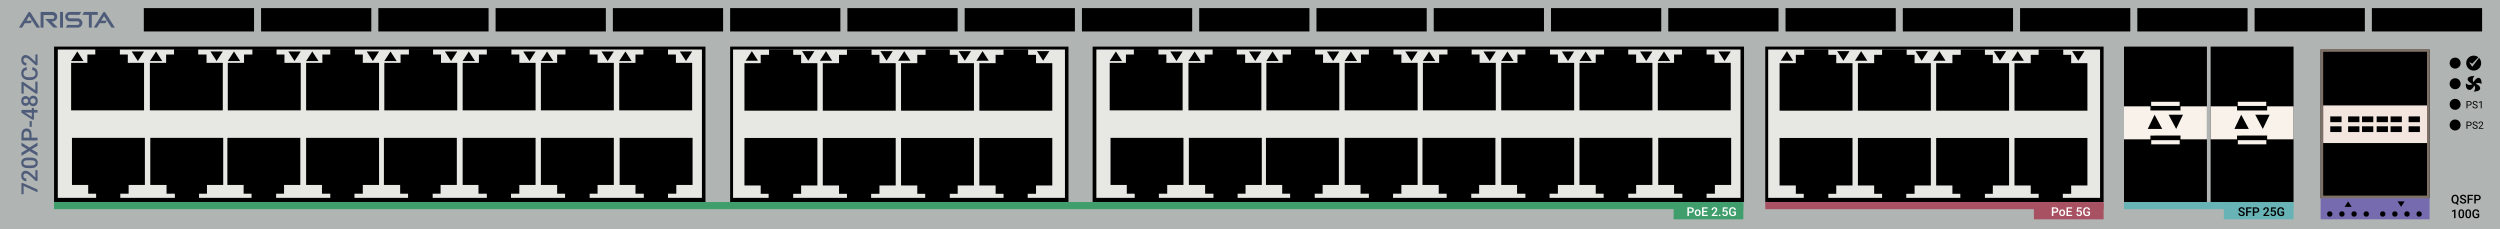
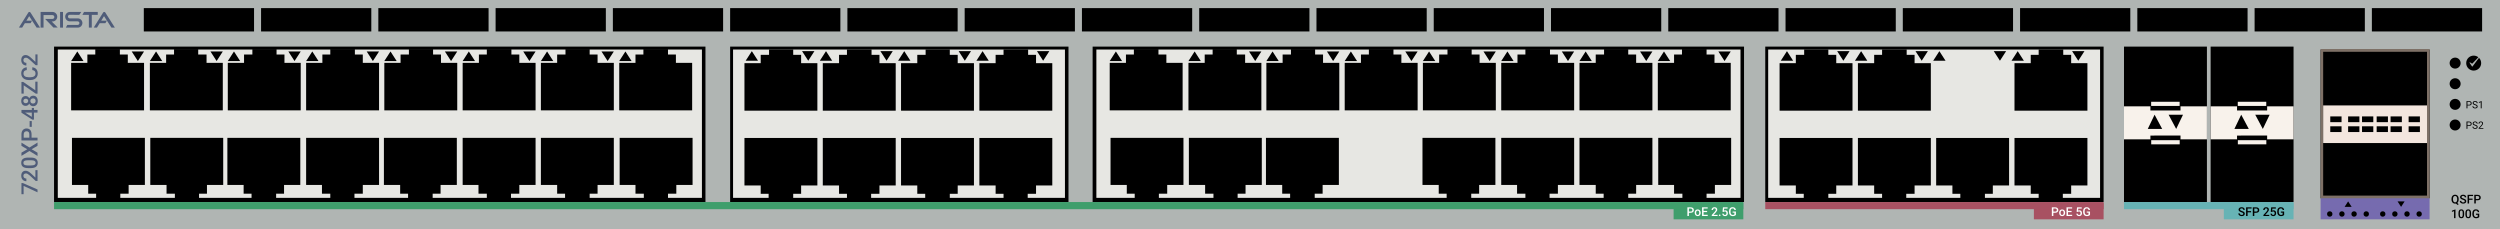
<svg xmlns="http://www.w3.org/2000/svg" version="1.1" id="Arista_CCS-720XP-48ZC2" x="0px" y="0px" viewBox="0 0 600 55" style="enable-background:new 0 0 600 55;" xml:space="preserve">
  <style type="text/css">
	.st0{fill:#B0B5B3;}
	.st1{fill:#4F5C79;}
	.st2{fill:#F8F2EB;}
	.st3{fill:#E7E7E3;}
	.st4{fill:#7E7066;}
	.st5{fill:#F3E6DE;}
	.st6{fill:#766BAF;}
	.st7{fill:#67B3B5;}
	.st8{fill:#A85162;}
	.st9{fill:#FFFFFF;}
	.st10{fill:#3F9E6C;}
</style>
  <rect class="st0" width="600" height="55" />
  <g>
    <g>
      <path class="st1" d="M8.794,6.63h0.822L7.316,3.006    C7.196,2.816,6.919,2.817,6.8,3.007L6.786,3.029L6.786,3.029L4.541,6.61    L5.315,6.63l0.655-1.069h1.364L7.694,4.967H6.335l0.671-1.094L8.794,6.63z" />
      <path class="st1" d="M26.75,6.63h0.822l-2.3-3.624    c-0.12-0.19-0.397-0.189-0.516,0.001l-0.014,0.022l-0-0l-2.245,3.582    l0.774,0.02l0.655-1.069h1.364l0.359-0.594H24.292l0.671-1.094L26.75,6.63z" />
      <path class="st1" d="M9.743,6.63V2.864h2.85c0.633,0,1.146,0.513,1.146,1.146V4.01    c0,0.633-0.513,1.146-1.146,1.146h-0.195l1.451,1.451h-1.033l-1.985-2.06h1.75    c0.255,0,0.462-0.207,0.462-0.462v-0c0-0.255-0.206-0.461-0.46-0.462    l-2.134-0.008v3.015H9.743z" />
      <rect x="14.419" y="2.864" class="st1" width="0.7" height="3.766" />
      <path class="st1" d="M19.027,3.575l0.495-0.711h-2.742c-0.625,0-1.132,0.507-1.132,1.132    v0c0,0.625,0.507,1.132,1.132,1.132h1.855c0.236,0,0.427,0.191,0.427,0.427    v0c0,0.236-0.191,0.427-0.427,0.427h-2.492l-0.341,0.649h2.867    c0.613,0,1.109-0.497,1.109-1.109V5.521c0-0.613-0.497-1.109-1.109-1.109h-1.929    c-0.236,0-0.427-0.191-0.427-0.427V3.973c0-0.238,0.194-0.43,0.432-0.427    L19.027,3.575z" />
      <polygon class="st1" points="23.461,2.864 22.026,2.864 21.326,2.864 20.164,2.864     19.778,3.569 21.326,3.569 21.326,6.63 22.026,6.63 22.026,3.569 23.461,3.569       " />
    </g>
  </g>
  <g>
    <rect x="509.758" y="11.186" width="19.902" height="37.305" />
    <rect x="516.276" y="24.427" class="st2" width="6.835" height="0.997" />
    <rect x="516.292" y="33.644" class="st2" width="6.835" height="0.997" />
    <path class="st2" d="M523.323,25.52v0.997h-7.226v-0.997h-6.338v0.997v5.926v0.108v0.889   h6.338v-0.901l7.226-0.014v0.915h6.338v-0.927v-0.07v-5.926v-0.997H523.323z    M515.462,30.948l1.64-3.419l1.822,3.419H515.462z M520.462,27.529h3.462   l-1.64,3.419L520.462,27.529z" />
  </g>
  <g>
    <rect x="530.549" y="11.186" width="19.902" height="37.305" />
    <rect x="537.066" y="24.427" class="st2" width="6.835" height="0.997" />
    <rect x="537.083" y="33.644" class="st2" width="6.835" height="0.997" />
    <path class="st2" d="M544.114,25.52v0.997h-7.226v-0.997h-6.338v0.997v5.926v0.108v0.889   h6.338v-0.901l7.226-0.014v0.915h6.338v-0.927v-0.07v-5.926v-0.997H544.114z    M536.253,30.948l1.64-3.419l1.822,3.419H536.253z M541.253,27.529h3.462   l-1.64,3.419L541.253,27.529z" />
  </g>
  <rect x="556.943" y="11.902" width="26.155" height="35.698" />
  <circle cx="589.232" cy="29.998" r="1.319" />
  <circle cx="589.232" cy="25.047" r="1.319" />
  <circle cx="589.232" cy="20.096" r="1.319" />
  <circle cx="589.232" cy="15.145" r="1.319" />
  <g>
    <path d="M592.186,25.319v0.677h-0.228v-1.729h0.638c0.189,0,0.337,0.048,0.445,0.145   c0.106,0.097,0.161,0.224,0.161,0.383c0,0.168-0.053,0.297-0.157,0.388   c-0.105,0.091-0.256,0.136-0.451,0.136H592.186z M592.186,25.132h0.41   c0.122,0,0.215-0.028,0.28-0.086c0.064-0.057,0.097-0.141,0.097-0.25   c0-0.103-0.033-0.186-0.097-0.247c-0.065-0.062-0.155-0.094-0.268-0.097h-0.422   V25.132z" />
    <path d="M594.001,25.225c-0.196-0.056-0.338-0.126-0.428-0.207   c-0.088-0.082-0.133-0.183-0.133-0.303c0-0.137,0.054-0.249,0.163-0.338   c0.109-0.089,0.25-0.134,0.424-0.134c0.118,0,0.225,0.023,0.318,0.069   s0.166,0.109,0.216,0.19c0.051,0.081,0.076,0.169,0.076,0.265h-0.228   c0-0.105-0.034-0.187-0.1-0.247s-0.161-0.09-0.282-0.09   c-0.112,0-0.199,0.025-0.262,0.074c-0.064,0.05-0.095,0.118-0.095,0.207   c0,0.071,0.03,0.13,0.091,0.179c0.059,0.049,0.161,0.094,0.305,0.134   c0.144,0.04,0.256,0.085,0.337,0.134c0.081,0.048,0.141,0.105,0.18,0.17   c0.04,0.065,0.059,0.141,0.059,0.229c0,0.14-0.054,0.253-0.163,0.337   c-0.11,0.085-0.256,0.126-0.439,0.126c-0.118,0-0.23-0.022-0.332-0.068   c-0.103-0.045-0.183-0.108-0.238-0.187c-0.056-0.079-0.083-0.169-0.083-0.27   h0.228c0,0.105,0.039,0.187,0.116,0.247c0.077,0.061,0.18,0.091,0.309,0.091   c0.121,0,0.213-0.025,0.277-0.074c0.064-0.049,0.095-0.116,0.095-0.201   s-0.029-0.15-0.088-0.196C594.265,25.316,594.157,25.27,594.001,25.225z" />
    <path d="M595.599,25.996h-0.22v-1.464l-0.444,0.163v-0.199l0.63-0.236h0.034V25.996z" />
  </g>
  <g>
    <path d="M592.186,30.228v0.677h-0.228v-1.729h0.638c0.189,0,0.337,0.048,0.445,0.145   c0.106,0.097,0.161,0.224,0.161,0.383c0,0.168-0.053,0.297-0.157,0.388   c-0.105,0.091-0.256,0.136-0.451,0.136H592.186z M592.186,30.041h0.41   c0.122,0,0.215-0.028,0.28-0.086c0.064-0.057,0.097-0.141,0.097-0.25   c0-0.103-0.033-0.186-0.097-0.247c-0.065-0.062-0.155-0.094-0.268-0.097h-0.422   V30.041z" />
    <path d="M594.001,30.134c-0.196-0.056-0.338-0.126-0.428-0.207   c-0.088-0.082-0.133-0.183-0.133-0.303c0-0.137,0.054-0.249,0.163-0.338   c0.109-0.089,0.25-0.134,0.424-0.134c0.118,0,0.225,0.023,0.318,0.069   s0.166,0.109,0.216,0.19s0.076,0.169,0.076,0.265h-0.228   c0-0.105-0.034-0.187-0.1-0.247s-0.161-0.09-0.282-0.09   c-0.112,0-0.199,0.025-0.262,0.074c-0.064,0.05-0.095,0.118-0.095,0.207   c0,0.071,0.03,0.13,0.091,0.179c0.059,0.049,0.161,0.094,0.305,0.134   c0.144,0.04,0.256,0.085,0.337,0.134c0.081,0.048,0.141,0.105,0.18,0.17   c0.04,0.065,0.059,0.141,0.059,0.229c0,0.14-0.054,0.253-0.163,0.337   c-0.11,0.085-0.256,0.126-0.439,0.126c-0.118,0-0.23-0.022-0.332-0.068   c-0.103-0.045-0.183-0.108-0.238-0.187c-0.056-0.079-0.083-0.169-0.083-0.27   h0.228c0,0.105,0.039,0.187,0.116,0.247c0.077,0.061,0.18,0.091,0.309,0.091   c0.121,0,0.213-0.025,0.277-0.074c0.064-0.049,0.095-0.116,0.095-0.201   c0-0.085-0.029-0.15-0.088-0.196C594.265,30.225,594.157,30.179,594.001,30.134z" />
    <path d="M596.01,30.904h-1.133v-0.158l0.598-0.665   c0.088-0.1,0.15-0.182,0.184-0.245c0.034-0.063,0.051-0.128,0.051-0.195   c0-0.09-0.028-0.164-0.082-0.222c-0.054-0.058-0.128-0.087-0.219-0.087   c-0.109,0-0.195,0.031-0.255,0.094c-0.06,0.062-0.091,0.149-0.091,0.259h-0.22   c0-0.159,0.052-0.288,0.155-0.386c0.102-0.098,0.239-0.147,0.411-0.147   c0.161,0,0.288,0.042,0.381,0.126c0.094,0.084,0.14,0.196,0.14,0.337   c0,0.17-0.108,0.373-0.325,0.608l-0.463,0.502h0.868V30.904z" />
  </g>
  <g>
    <rect x="12.971" y="11.186" width="156.338" height="37.3" />
    <rect x="13.871" y="11.886" class="st3" width="154.59" height="35.6" />
    <g>
      <polygon points="30.671,15.086 30.671,13.086 28.771,13.086 28.771,11.786     22.871,11.786 22.871,13.086 20.971,13.086 20.971,15.086 17.071,15.086     17.071,26.486 34.571,26.486 34.571,15.086   " />
      <polygon points="49.571,15.086 49.571,13.086 47.571,13.086 47.571,11.786     41.771,11.786 41.771,13.086 39.871,13.086 39.871,15.086 35.971,15.086     35.971,26.486 53.471,26.486 53.471,15.086   " />
      <polygon points="68.271,15.086 68.271,13.086 66.371,13.086 66.371,11.786 60.571,11.786     60.571,13.086 58.571,13.086 58.571,15.086 54.671,15.086 54.671,26.486     72.171,26.486 72.171,15.086   " />
      <polygon points="87.071,15.086 87.071,13.086 85.171,13.086 85.171,11.786 79.271,11.786     79.271,13.086 77.371,13.086 77.371,15.086 73.471,15.086 73.471,26.486     90.971,26.486 90.971,15.086   " />
      <polygon points="105.838,15.086 105.838,13.086 103.938,13.086 103.938,11.786     98.138,11.786 98.138,13.086 96.138,13.086 96.138,15.086 92.238,15.086     92.238,26.486 109.738,26.486 109.738,15.086   " />
      <polygon points="124.638,15.086 124.638,13.086 122.738,13.086 122.738,11.786     116.838,11.786 116.838,13.086 114.938,13.086 114.938,15.086 111.038,15.086     111.038,26.486 128.538,26.486 128.538,15.086   " />
      <polygon points="143.417,15.086 143.417,13.086 141.517,13.086 141.517,11.786     135.717,11.786 135.717,13.086 133.717,13.086 133.717,15.086 129.817,15.086     129.817,26.486 147.317,26.486 147.317,15.086   " />
      <polygon points="162.217,15.086 162.217,13.086 160.317,13.086 160.317,11.786     154.417,11.786 154.417,13.086 152.517,13.086 152.517,15.086 148.617,15.086     148.617,26.486 166.117,26.486 166.117,15.086   " />
    </g>
    <g>
      <polygon points="77.271,44.386 77.271,46.486 79.271,46.486 79.271,47.686 85.071,47.686     85.071,46.486 87.071,46.486 87.071,44.386 90.971,44.386 90.971,33.086     73.471,33.086 73.471,44.386   " />
      <polygon points="58.471,44.386 58.471,46.486 60.371,46.486 60.371,47.686 66.271,47.686     66.271,46.486 68.171,46.486 68.171,44.386 72.071,44.386 72.071,33.086     54.571,33.086 54.571,44.386   " />
      <polygon points="114.838,44.386 114.838,46.486 116.838,46.486 116.838,47.686     122.638,47.686 122.638,46.486 124.638,46.486 124.638,44.386 128.538,44.386     128.538,33.086 111.038,33.086 111.038,44.386   " />
      <polygon points="96.038,44.386 96.038,46.486 97.938,46.486 97.938,47.686 103.838,47.686     103.838,46.486 105.738,46.486 105.738,44.386 109.638,44.386 109.638,33.086     92.138,33.086 92.138,44.386   " />
      <polygon points="152.517,44.386 152.517,46.486 154.517,46.486 154.517,47.686     160.317,47.686 160.317,46.486 162.317,46.486 162.317,44.386 166.217,44.386     166.217,33.086 148.717,33.086 148.717,44.386   " />
      <polygon points="133.717,44.386 133.717,46.486 135.617,46.486 135.617,47.686     141.517,47.686 141.517,46.486 143.417,46.486 143.417,44.386 147.317,44.386     147.317,33.086 129.817,33.086 129.817,44.386   " />
      <polygon points="39.971,44.386 39.971,46.486 41.971,46.486 41.971,47.686 47.771,47.686     47.771,46.486 49.671,46.486 49.671,44.386 53.571,44.386 53.571,33.086     36.071,33.086 36.071,44.386   " />
      <polygon points="21.171,44.386 21.171,46.486 23.071,46.486 23.071,47.686 28.871,47.686     28.871,46.486 30.871,46.486 30.871,44.386 34.771,44.386 34.771,33.086     17.271,33.086 17.271,44.386   " />
    </g>
    <polygon points="18.553,12.351 17.071,14.65 20.035,14.65  " />
    <polygon points="33.089,14.65 34.571,12.351 31.607,12.351  " />
    <polygon points="37.453,12.351 35.971,14.65 38.935,14.65  " />
    <polygon points="51.989,14.65 53.471,12.351 50.507,12.351  " />
    <polygon points="56.153,12.351 54.671,14.65 57.635,14.65  " />
    <polygon points="70.689,14.65 72.171,12.351 69.207,12.351  " />
    <polygon points="74.953,12.351 73.471,14.65 76.435,14.65  " />
    <polygon points="89.489,14.65 90.971,12.351 88.007,12.351  " />
    <polygon points="93.719,12.351 92.238,14.65 95.201,14.65  " />
    <polygon points="108.256,14.65 109.738,12.351 106.774,12.351  " />
    <polygon points="112.519,12.351 111.038,14.65 114.001,14.65  " />
    <polygon points="127.056,14.65 128.538,12.351 125.574,12.351  " />
    <polygon points="131.299,12.351 129.817,14.65 132.781,14.65  " />
    <polygon points="145.835,14.65 147.317,12.351 144.353,12.351  " />
    <polygon points="150.099,12.351 148.617,14.65 151.581,14.65  " />
-     <polygon points="164.635,14.65 166.117,12.351 163.154,12.351  " />
  </g>
  <g>
    <rect x="262.23" y="11.186" width="156.338" height="37.3" />
    <rect x="263.13" y="11.886" class="st3" width="154.59" height="35.6" />
    <g>
      <polygon points="279.93,15.086 279.93,13.086 278.03,13.086 278.03,11.786     272.13,11.786 272.13,13.086 270.23,13.086 270.23,15.086 266.33,15.086     266.33,26.486 283.83,26.486 283.83,15.086   " />
      <polygon points="298.83,15.086 298.83,13.086 296.83,13.086 296.83,11.786     291.03,11.786 291.03,13.086 289.13,13.086 289.13,15.086 285.23,15.086     285.23,26.486 302.73,26.486 302.73,15.086   " />
      <polygon points="317.53,15.086 317.53,13.086 315.63,13.086 315.63,11.786     309.83,11.786 309.83,13.086 307.83,13.086 307.83,15.086 303.93,15.086     303.93,26.486 321.43,26.486 321.43,15.086   " />
      <polygon points="336.33,15.086 336.33,13.086 334.43,13.086 334.43,11.786     328.53,11.786 328.53,13.086 326.63,13.086 326.63,15.086 322.73,15.086     322.73,26.486 340.23,26.486 340.23,15.086   " />
      <polygon points="355.096,15.086 355.096,13.086 353.196,13.086 353.196,11.786     347.396,11.786 347.396,13.086 345.396,13.086 345.396,15.086 341.496,15.086     341.496,26.486 358.996,26.486 358.996,15.086   " />
      <polygon points="373.896,15.086 373.896,13.086 371.996,13.086 371.996,11.786     366.096,11.786 366.096,13.086 364.196,13.086 364.196,15.086 360.296,15.086     360.296,26.486 377.796,26.486 377.796,15.086   " />
      <polygon points="392.676,15.086 392.676,13.086 390.776,13.086 390.776,11.786     384.976,11.786 384.976,13.086 382.976,13.086 382.976,15.086 379.076,15.086     379.076,26.486 396.576,26.486 396.576,15.086   " />
      <polygon points="411.476,15.086 411.476,13.086 409.576,13.086 409.576,11.786     403.676,11.786 403.676,13.086 401.776,13.086 401.776,15.086 397.876,15.086     397.876,26.486 415.376,26.486 415.376,15.086   " />
    </g>
    <g>
-       <polygon points="326.53,44.386 326.53,46.486 328.53,46.486 328.53,47.686     334.33,47.686 334.33,46.486 336.33,46.486 336.33,44.386 340.23,44.386     340.23,33.086 322.73,33.086 322.73,44.386   " />
      <polygon points="307.73,44.386 307.73,46.486 309.63,46.486 309.63,47.686     315.53,47.686 315.53,46.486 317.43,46.486 317.43,44.386 321.33,44.386     321.33,33.086 303.83,33.086 303.83,44.386   " />
      <polygon points="364.096,44.386 364.096,46.486 366.096,46.486 366.096,47.686     371.896,47.686 371.896,46.486 373.896,46.486 373.896,44.386 377.796,44.386     377.796,33.086 360.296,33.086 360.296,44.386   " />
      <polygon points="345.296,44.386 345.296,46.486 347.196,46.486 347.196,47.686     353.096,47.686 353.096,46.486 354.996,46.486 354.996,44.386 358.896,44.386     358.896,33.086 341.396,33.086 341.396,44.386   " />
      <polygon points="401.776,44.386 401.776,46.486 403.776,46.486 403.776,47.686     409.576,47.686 409.576,46.486 411.576,46.486 411.576,44.386 415.476,44.386     415.476,33.086 397.976,33.086 397.976,44.386   " />
      <polygon points="382.976,44.386 382.976,46.486 384.876,46.486 384.876,47.686     390.776,47.686 390.776,46.486 392.676,46.486 392.676,44.386 396.576,44.386     396.576,33.086 379.076,33.086 379.076,44.386   " />
      <polygon points="289.23,44.386 289.23,46.486 291.23,46.486 291.23,47.686     297.03,47.686 297.03,46.486 298.93,46.486 298.93,44.386 302.83,44.386     302.83,33.086 285.33,33.086 285.33,44.386   " />
      <polygon points="270.43,44.386 270.43,46.486 272.33,46.486 272.33,47.686     278.13,47.686 278.13,46.486 280.13,46.486 280.13,44.386 284.03,44.386     284.03,33.086 266.53,33.086 266.53,44.386   " />
    </g>
    <polygon points="267.811,12.351 266.33,14.65 269.293,14.65  " />
-     <polygon points="282.348,14.65 283.83,12.351 280.866,12.351  " />
    <polygon points="286.711,12.351 285.23,14.65 288.193,14.65  " />
    <polygon points="301.248,14.65 302.73,12.351 299.766,12.351  " />
    <polygon points="305.411,12.351 303.93,14.65 306.893,14.65  " />
    <polygon points="319.948,14.65 321.43,12.351 318.466,12.351  " />
    <polygon points="324.211,12.351 322.73,14.65 325.693,14.65  " />
    <polygon points="338.748,14.65 340.23,12.351 337.266,12.351  " />
    <polygon points="342.978,12.351 341.496,14.65 344.46,14.65  " />
    <polygon points="357.514,14.65 358.996,12.351 356.033,12.351  " />
    <polygon points="361.778,12.351 360.296,14.65 363.26,14.65  " />
    <polygon points="376.315,14.65 377.796,12.351 374.833,12.351  " />
    <polygon points="380.557,12.351 379.076,14.65 382.039,14.65  " />
    <polygon points="395.094,14.65 396.576,12.351 393.612,12.351  " />
    <polygon points="399.357,12.351 397.876,14.65 400.839,14.65  " />
    <polygon points="413.894,14.65 415.376,12.351 412.412,12.351  " />
  </g>
  <g>
    <g>
      <path class="st4" d="M583.098,47.599h-26.155V11.772h26.155V47.599z M557.56,46.944h24.921    V12.428h-24.921V46.944z" />
    </g>
    <path class="st5" d="M557.56,25.301v9.03h24.921v-9.03H557.56z M561.973,31.692h-2.709   v-1.381h2.709V31.692z M561.973,29.319h-2.709v-1.381h2.709V29.319z M566.257,31.692   h-2.709v-1.381h2.709V31.692z M566.257,29.319h-2.709v-1.381h2.709V29.319z    M569.594,31.692h-2.709v-1.381h2.709V31.692z M569.594,29.319h-2.709v-1.381h2.709   V29.319z M573.107,31.692h-2.709v-1.381h2.709V31.692z M573.107,29.319h-2.709v-1.381   h2.709V29.319z M576.445,31.692h-2.709v-1.381h2.709V31.692z M576.445,29.319h-2.709   v-1.381h2.709V29.319z M580.778,31.692h-2.709v-1.381h2.709V31.692z M580.778,29.319   h-2.709v-1.381h2.709V29.319z" />
  </g>
  <rect x="34.513" y="1.946" width="26.457" height="5.603" />
  <rect x="62.657" y="1.946" width="26.457" height="5.603" />
  <rect x="90.801" y="1.946" width="26.457" height="5.603" />
  <rect x="118.945" y="1.946" width="26.457" height="5.603" />
  <rect x="147.089" y="1.946" width="26.457" height="5.603" />
  <rect x="175.233" y="1.946" width="26.457" height="5.603" />
  <rect x="203.377" y="1.946" width="26.457" height="5.603" />
  <rect x="231.521" y="1.946" width="26.457" height="5.603" />
  <rect x="259.665" y="1.946" width="26.457" height="5.603" />
  <rect x="287.809" y="1.946" width="26.457" height="5.603" />
  <rect x="315.953" y="1.946" width="26.457" height="5.603" />
  <rect x="344.097" y="1.946" width="26.457" height="5.603" />
  <rect x="372.241" y="1.946" width="26.457" height="5.603" />
  <rect x="400.385" y="1.946" width="26.457" height="5.603" />
  <rect x="428.529" y="1.946" width="26.457" height="5.603" />
  <rect x="456.673" y="1.946" width="26.457" height="5.603" />
  <rect x="484.816" y="1.946" width="26.457" height="5.603" />
  <rect x="512.96" y="1.946" width="26.457" height="5.603" />
  <rect x="541.104" y="1.946" width="26.457" height="5.603" />
  <rect x="569.248" y="1.946" width="26.457" height="5.603" />
  <g>
    <rect x="175.233" y="11.186" width="81.203" height="37.3" />
    <rect x="175.935" y="11.886" class="st3" width="79.652" height="35.6" />
    <polygon points="192.27,15.161 192.27,13.161 190.37,13.161 190.37,11.861    184.57,11.861 184.57,13.161 182.57,13.161 182.57,15.161 178.67,15.161    178.67,26.561 196.17,26.561 196.17,15.161  " />
    <polygon points="211.07,15.161 211.07,13.161 209.17,13.161 209.17,11.861    203.27,11.861 203.27,13.161 201.37,13.161 201.37,15.161 197.47,15.161    197.47,26.561 214.97,26.561 214.97,15.161  " />
    <polygon points="229.849,15.161 229.849,13.161 227.949,13.161 227.949,11.861    222.149,11.861 222.149,13.161 220.149,13.161 220.149,15.161 216.249,15.161    216.249,26.561 233.749,26.561 233.749,15.161  " />
    <polygon points="248.649,15.161 248.649,13.161 246.749,13.161 246.749,11.861    240.849,11.861 240.849,13.161 238.949,13.161 238.949,15.161 235.049,15.161    235.049,26.561 252.549,26.561 252.549,15.161  " />
    <polygon points="238.949,44.511 238.949,46.511 240.849,46.511 240.849,47.811    246.649,47.811 246.649,46.511 248.649,46.511 248.649,44.511 252.549,44.511    252.549,33.111 235.049,33.111 235.049,44.511  " />
    <polygon points="220.149,44.511 220.149,46.511 222.049,46.511 222.049,47.811 227.949,47.811    227.949,46.511 229.849,46.511 229.849,44.511 233.749,44.511 233.749,33.111    216.249,33.111 216.249,44.511  " />
    <polygon points="201.37,44.511 201.37,46.511 203.27,46.511 203.27,47.811    209.07,47.811 209.07,46.511 211.07,46.511 211.07,44.511 214.97,44.511    214.97,33.111 197.47,33.111 197.47,44.511  " />
    <polygon points="182.57,44.511 182.57,46.511 184.47,46.511 184.47,47.811 190.37,47.811    190.37,46.511 192.27,46.511 192.27,44.511 196.17,44.511 196.17,33.111    178.67,33.111 178.67,44.511  " />
    <polygon points="180.44,12.277 178.958,14.576 181.922,14.576  " />
    <polygon points="193.976,14.576 195.458,12.277 192.495,12.277  " />
    <polygon points="198.24,12.277 196.758,14.576 199.722,14.576  " />
    <polygon points="212.776,14.576 214.258,12.277 211.295,12.277  " />
    <polygon points="217.019,12.277 215.537,14.576 218.501,14.576  " />
    <polygon points="231.556,14.576 233.037,12.277 230.074,12.277  " />
    <polygon points="235.819,12.277 234.337,14.576 237.301,14.576  " />
    <polygon points="250.356,14.576 251.837,12.277 248.874,12.277  " />
  </g>
  <g>
    <rect x="423.662" y="11.186" width="81.203" height="37.3" />
    <rect x="424.365" y="11.886" class="st3" width="79.652" height="35.6" />
    <polygon points="440.7,15.161 440.7,13.161 438.8,13.161 438.8,11.861    433,11.861 433,13.161 431,13.161 431,15.161 427.1,15.161    427.1,26.561 444.6,26.561 444.6,15.161  " />
    <polygon points="459.5,15.161 459.5,13.161 457.6,13.161 457.6,11.861    451.7,11.861 451.7,13.161 449.8,13.161 449.8,15.161 445.9,15.161    445.9,26.561 463.4,26.561 463.4,15.161  " />
-     <polygon points="478.279,15.161 478.279,13.161 476.379,13.161 476.379,11.861    470.579,11.861 470.579,13.161 468.579,13.161 468.579,15.161 464.679,15.161    464.679,26.561 482.179,26.561 482.179,15.161  " />
    <polygon points="497.079,15.161 497.079,13.161 495.179,13.161 495.179,11.861    489.279,11.861 489.279,13.161 487.379,13.161 487.379,15.161 483.479,15.161    483.479,26.561 500.979,26.561 500.979,15.161  " />
    <polygon points="487.379,44.511 487.379,46.511 489.279,46.511 489.279,47.811 495.079,47.811    495.079,46.511 497.079,46.511 497.079,44.511 500.979,44.511 500.979,33.111    483.479,33.111 483.479,44.511  " />
    <polygon points="468.579,44.511 468.579,46.511 470.479,46.511 470.479,47.811 476.379,47.811    476.379,46.511 478.279,46.511 478.279,44.511 482.179,44.511 482.179,33.111    464.679,33.111 464.679,44.511  " />
    <polygon points="449.8,44.511 449.8,46.511 451.7,46.511 451.7,47.811    457.5,47.811 457.5,46.511 459.5,46.511 459.5,44.511 463.4,44.511    463.4,33.111 445.9,33.111 445.9,44.511  " />
    <polygon points="431,44.511 431,46.511 432.9,46.511 432.9,47.811    438.8,47.811 438.8,46.511 440.7,46.511 440.7,44.511 444.6,44.511    444.6,33.111 427.1,33.111 427.1,44.511  " />
    <polygon points="428.87,12.277 427.388,14.576 430.351,14.576  " />
    <polygon points="442.406,14.576 443.888,12.277 440.924,12.277  " />
    <polygon points="446.67,12.277 445.188,14.576 448.151,14.576  " />
    <polygon points="461.206,14.576 462.688,12.277 459.724,12.277  " />
    <polygon points="465.449,12.277 463.967,14.576 466.931,14.576  " />
    <polygon points="479.985,14.576 481.467,12.277 478.504,12.277  " />
    <polygon points="484.249,12.277 482.767,14.576 485.731,14.576  " />
    <polygon points="498.785,14.576 500.267,12.277 497.304,12.277  " />
  </g>
  <rect x="556.943" y="47.599" class="st6" width="26.155" height="5.04" />
  <rect x="509.758" y="48.491" class="st7" width="40.693" height="1.712" />
  <rect x="533.718" y="48.71" class="st7" width="16.733" height="3.929" />
  <rect x="423.662" y="48.491" class="st8" width="81.203" height="1.712" />
  <rect x="488.133" y="48.71" class="st8" width="16.733" height="3.929" />
  <circle cx="559.14" cy="51.356" r="0.647" />
  <circle cx="562.06" cy="51.356" r="0.647" />
  <circle cx="564.981" cy="51.356" r="0.647" />
  <circle cx="567.902" cy="51.356" r="0.647" />
  <circle cx="571.856" cy="51.357" r="0.646" />
  <circle cx="574.769" cy="51.357" r="0.646" />
  <circle cx="577.682" cy="51.357" r="0.646" />
  <circle cx="580.595" cy="51.357" r="0.646" />
  <polygon points="563.552,48.336 562.706,49.648 564.398,49.648 " />
  <polygon points="576.26,49.648 577.106,48.336 575.415,48.336 " />
  <g>
    <path d="M538.384,51.303c0-0.092-0.032-0.162-0.097-0.212   c-0.064-0.049-0.181-0.1-0.349-0.149c-0.167-0.051-0.301-0.107-0.4-0.169   c-0.189-0.119-0.284-0.274-0.284-0.466c0-0.168,0.068-0.306,0.205-0.415   c0.137-0.108,0.314-0.163,0.533-0.163c0.145,0,0.273,0.027,0.387,0.08   c0.113,0.054,0.203,0.13,0.268,0.229s0.097,0.208,0.097,0.328h-0.359   c0-0.108-0.034-0.194-0.103-0.255c-0.068-0.062-0.166-0.093-0.292-0.093   c-0.118,0-0.21,0.025-0.275,0.076c-0.065,0.05-0.098,0.121-0.098,0.211   c0,0.076,0.035,0.141,0.105,0.191s0.187,0.101,0.349,0.148   s0.292,0.103,0.391,0.164c0.098,0.062,0.17,0.133,0.216,0.212   s0.068,0.173,0.068,0.279c0,0.174-0.066,0.312-0.199,0.414   s-0.313,0.153-0.541,0.153c-0.151,0-0.289-0.027-0.416-0.083   c-0.126-0.056-0.224-0.133-0.294-0.231c-0.07-0.098-0.105-0.212-0.105-0.343   h0.362c0,0.118,0.039,0.21,0.117,0.274s0.189,0.098,0.336,0.098   c0.126,0,0.22-0.026,0.283-0.077S538.384,51.387,538.384,51.303z" />
    <path d="M540.262,50.957h-0.838v0.882H539.062v-2.081h1.322v0.291h-0.961v0.619h0.838   V50.957z" />
    <path d="M541.032,51.067v0.771h-0.361v-2.081h0.796c0.232,0,0.417,0.061,0.554,0.182   s0.205,0.281,0.205,0.48c0,0.204-0.066,0.363-0.2,0.477   c-0.135,0.113-0.322,0.171-0.562,0.171H541.032z M541.032,50.775h0.435   c0.129,0,0.227-0.03,0.295-0.091c0.067-0.061,0.101-0.148,0.101-0.263   c0-0.112-0.034-0.202-0.103-0.27c-0.068-0.066-0.163-0.102-0.283-0.104h-0.444   V50.775z" />
    <path d="M544.615,51.839h-1.399v-0.238l0.692-0.757   c0.101-0.111,0.172-0.204,0.214-0.279c0.043-0.075,0.063-0.149,0.063-0.226   c0-0.099-0.027-0.179-0.083-0.239c-0.056-0.062-0.131-0.092-0.226-0.092   c-0.112,0-0.199,0.034-0.262,0.103c-0.062,0.069-0.093,0.163-0.093,0.282h-0.347   c0-0.127,0.028-0.241,0.086-0.343s0.141-0.181,0.247-0.236   c0.107-0.057,0.231-0.085,0.371-0.085c0.202,0,0.361,0.051,0.479,0.152   c0.116,0.102,0.175,0.242,0.175,0.421c0,0.104-0.029,0.213-0.088,0.327   s-0.154,0.243-0.288,0.388l-0.509,0.545h0.967V51.839z" />
    <path d="M544.973,50.807l0.112-1.049h1.118v0.3h-0.829l-0.058,0.498   c0.097-0.056,0.205-0.083,0.326-0.083c0.198,0,0.353,0.063,0.463,0.189   c0.109,0.127,0.165,0.298,0.165,0.512c0,0.212-0.062,0.38-0.184,0.506   c-0.121,0.125-0.289,0.188-0.501,0.188c-0.191,0-0.349-0.054-0.475-0.162   c-0.125-0.108-0.192-0.251-0.203-0.428h0.336c0.013,0.101,0.05,0.178,0.108,0.232   c0.06,0.054,0.137,0.08,0.231,0.08c0.106,0,0.19-0.038,0.25-0.114   s0.089-0.18,0.089-0.312c0-0.127-0.033-0.227-0.099-0.301   s-0.156-0.11-0.271-0.11c-0.062,0-0.116,0.008-0.16,0.024S545.301,50.827,545.25,50.875   L544.973,50.807z" />
    <path d="M548.193,51.568c-0.075,0.099-0.18,0.173-0.312,0.224   c-0.134,0.05-0.285,0.075-0.455,0.075c-0.174,0-0.328-0.039-0.463-0.118   s-0.238-0.192-0.311-0.34c-0.073-0.147-0.111-0.319-0.114-0.516v-0.162   c0-0.314,0.075-0.561,0.226-0.737c0.151-0.177,0.361-0.266,0.631-0.266   c0.231,0,0.415,0.058,0.552,0.173c0.137,0.114,0.218,0.279,0.246,0.495h-0.354   c-0.04-0.251-0.186-0.376-0.437-0.376c-0.162,0-0.285,0.059-0.369,0.175   c-0.084,0.117-0.128,0.288-0.131,0.514v0.16c0,0.225,0.048,0.399,0.143,0.523   s0.227,0.187,0.395,0.187c0.186,0,0.316-0.042,0.395-0.126v-0.407h-0.429v-0.274   h0.789V51.568z" />
  </g>
  <g>
    <path d="M590.084,47.853c0,0.197-0.031,0.368-0.094,0.513s-0.149,0.259-0.262,0.344   l0.357,0.278l-0.234,0.212l-0.443-0.351c-0.059,0.013-0.121,0.019-0.188,0.019   c-0.168,0-0.317-0.041-0.449-0.123c-0.132-0.083-0.234-0.2-0.306-0.353   c-0.072-0.152-0.109-0.328-0.109-0.527v-0.117c0-0.203,0.035-0.383,0.107-0.538   s0.174-0.274,0.305-0.356s0.28-0.124,0.449-0.124   c0.172,0,0.323,0.041,0.454,0.123c0.131,0.081,0.232,0.198,0.304,0.352   c0.071,0.152,0.107,0.331,0.108,0.533V47.853z M589.721,47.744   c0-0.234-0.043-0.412-0.131-0.533s-0.212-0.182-0.372-0.182   c-0.155,0-0.277,0.062-0.365,0.184s-0.133,0.295-0.135,0.519v0.121   c0,0.225,0.044,0.4,0.132,0.527c0.089,0.127,0.212,0.19,0.371,0.19   c0.161,0,0.285-0.062,0.371-0.184c0.086-0.121,0.129-0.3,0.129-0.534V47.744z" />
    <path d="M591.54,48.303c0-0.092-0.032-0.162-0.097-0.212   c-0.064-0.049-0.181-0.1-0.349-0.149c-0.167-0.051-0.301-0.107-0.4-0.169   c-0.189-0.119-0.284-0.274-0.284-0.466c0-0.168,0.068-0.306,0.205-0.415   c0.137-0.108,0.314-0.163,0.533-0.163c0.145,0,0.273,0.027,0.387,0.08   c0.113,0.054,0.203,0.13,0.268,0.229s0.097,0.208,0.097,0.328h-0.359   c0-0.108-0.034-0.194-0.103-0.255c-0.068-0.062-0.166-0.093-0.292-0.093   c-0.118,0-0.21,0.025-0.275,0.076c-0.065,0.05-0.098,0.121-0.098,0.211   c0,0.076,0.035,0.141,0.105,0.191s0.187,0.101,0.349,0.148   s0.292,0.103,0.391,0.164c0.098,0.062,0.17,0.133,0.216,0.212   s0.068,0.173,0.068,0.279c0,0.174-0.066,0.312-0.199,0.414   s-0.313,0.153-0.541,0.153c-0.151,0-0.289-0.027-0.416-0.083   c-0.126-0.056-0.224-0.133-0.294-0.231c-0.07-0.098-0.105-0.212-0.105-0.343   h0.362c0,0.118,0.039,0.21,0.117,0.274s0.189,0.098,0.336,0.098   c0.126,0,0.22-0.026,0.283-0.077S591.54,48.387,591.54,48.303z" />
    <path d="M593.418,47.957h-0.838v0.882H592.219v-2.081h1.322v0.291h-0.961v0.619h0.838   V47.957z" />
    <path d="M594.188,48.067v0.771h-0.361v-2.081h0.796c0.232,0,0.417,0.061,0.554,0.182   s0.205,0.281,0.205,0.48c0,0.204-0.066,0.363-0.2,0.477   c-0.135,0.113-0.322,0.171-0.562,0.171H594.188z M594.188,47.775h0.435   c0.129,0,0.227-0.03,0.295-0.091c0.067-0.061,0.101-0.148,0.101-0.263   c0-0.112-0.034-0.202-0.103-0.27c-0.068-0.066-0.163-0.102-0.283-0.104h-0.444   V47.775z" />
    <path d="M589.315,52.352H588.969v-1.672l-0.51,0.174v-0.292l0.812-0.299h0.045V52.352z" />
    <path d="M591.396,51.476c0,0.299-0.057,0.524-0.168,0.677   c-0.112,0.151-0.282,0.228-0.512,0.228c-0.225,0-0.394-0.074-0.508-0.222   c-0.114-0.148-0.172-0.368-0.175-0.658v-0.36c0-0.3,0.056-0.524,0.168-0.674   c0.111-0.149,0.282-0.225,0.512-0.225c0.229,0,0.398,0.073,0.51,0.219   c0.112,0.146,0.17,0.364,0.173,0.655V51.476z M591.048,51.087   c0-0.196-0.026-0.339-0.08-0.43c-0.054-0.092-0.138-0.137-0.255-0.137   c-0.113,0-0.196,0.043-0.25,0.129c-0.053,0.087-0.081,0.221-0.084,0.404v0.472   c0,0.194,0.027,0.339,0.081,0.435c0.055,0.096,0.14,0.143,0.256,0.143   c0.112,0,0.194-0.044,0.248-0.132c0.053-0.088,0.081-0.227,0.084-0.414V51.087z" />
    <path d="M593.06,51.476c0,0.299-0.057,0.524-0.168,0.677   c-0.112,0.151-0.282,0.228-0.512,0.228c-0.225,0-0.394-0.074-0.508-0.222   c-0.114-0.148-0.172-0.368-0.175-0.658v-0.36c0-0.3,0.056-0.524,0.168-0.674   c0.111-0.149,0.282-0.225,0.512-0.225c0.229,0,0.398,0.073,0.51,0.219   c0.112,0.146,0.17,0.364,0.173,0.655V51.476z M592.712,51.087   c0-0.196-0.026-0.339-0.08-0.43c-0.054-0.092-0.138-0.137-0.255-0.137   c-0.113,0-0.196,0.043-0.25,0.129c-0.053,0.087-0.081,0.221-0.084,0.404v0.472   c0,0.194,0.027,0.339,0.081,0.435c0.055,0.096,0.14,0.143,0.256,0.143   c0.112,0,0.194-0.044,0.248-0.132c0.053-0.088,0.081-0.227,0.084-0.414V51.087z" />
    <path d="M595.018,52.081c-0.075,0.099-0.18,0.173-0.312,0.224   c-0.134,0.05-0.285,0.075-0.455,0.075c-0.174,0-0.328-0.039-0.463-0.118   s-0.238-0.192-0.311-0.34c-0.073-0.147-0.111-0.319-0.114-0.516v-0.162   c0-0.314,0.075-0.561,0.226-0.737c0.151-0.177,0.361-0.266,0.631-0.266   c0.231,0,0.415,0.058,0.552,0.173c0.137,0.114,0.218,0.279,0.246,0.495h-0.354   c-0.04-0.251-0.186-0.376-0.437-0.376c-0.162,0-0.285,0.059-0.369,0.175   c-0.084,0.117-0.128,0.288-0.131,0.514v0.16c0,0.225,0.048,0.399,0.143,0.523   s0.227,0.187,0.395,0.187c0.186,0,0.316-0.042,0.395-0.126v-0.407h-0.429v-0.274   h0.789V52.081z" />
  </g>
  <g>
    <path class="st9" d="M492.803,51.067v0.771h-0.361v-2.081h0.796   c0.232,0,0.417,0.061,0.554,0.182s0.205,0.281,0.205,0.48   c0,0.204-0.066,0.363-0.2,0.477c-0.135,0.113-0.322,0.171-0.562,0.171H492.803z    M492.803,50.775h0.435c0.129,0,0.227-0.03,0.295-0.091   c0.067-0.061,0.101-0.148,0.101-0.263c0-0.112-0.034-0.202-0.103-0.27   c-0.068-0.066-0.163-0.102-0.283-0.104h-0.444V50.775z" />
    <path class="st9" d="M494.195,51.051c0-0.151,0.029-0.288,0.09-0.409   c0.06-0.121,0.145-0.215,0.253-0.28s0.233-0.098,0.374-0.098   c0.209,0,0.379,0.067,0.509,0.201c0.13,0.135,0.2,0.312,0.211,0.535   l0.001,0.081c0,0.152-0.029,0.289-0.088,0.409s-0.143,0.213-0.251,0.278   c-0.109,0.066-0.235,0.099-0.379,0.099c-0.218,0-0.393-0.072-0.523-0.218   s-0.196-0.339-0.196-0.581V51.051z M494.542,51.081   c0,0.159,0.033,0.284,0.099,0.374c0.066,0.09,0.157,0.135,0.274,0.135   s0.209-0.046,0.274-0.137c0.065-0.092,0.098-0.226,0.098-0.402   c0-0.156-0.033-0.279-0.101-0.371s-0.158-0.138-0.274-0.138   c-0.113,0-0.203,0.045-0.27,0.136C494.575,50.768,494.542,50.902,494.542,51.081z" />
    <path class="st9" d="M497.177,50.91h-0.854v0.64h0.999v0.289h-1.36v-2.081h1.351v0.291   h-0.989v0.575h0.854V50.91z" />
    <path class="st9" d="M498.383,50.807l0.112-1.049h1.118v0.3h-0.829l-0.058,0.498   c0.097-0.056,0.205-0.083,0.326-0.083c0.198,0,0.353,0.063,0.463,0.189   c0.109,0.127,0.165,0.298,0.165,0.512c0,0.212-0.062,0.38-0.184,0.506   c-0.121,0.125-0.289,0.188-0.501,0.188c-0.191,0-0.349-0.054-0.475-0.162   c-0.125-0.108-0.192-0.251-0.203-0.428h0.336c0.013,0.101,0.05,0.178,0.108,0.232   c0.06,0.054,0.137,0.08,0.231,0.08c0.106,0,0.19-0.038,0.25-0.114   s0.089-0.18,0.089-0.312c0-0.127-0.033-0.227-0.099-0.301   s-0.156-0.11-0.271-0.11c-0.062,0-0.116,0.008-0.16,0.024   s-0.092,0.05-0.143,0.098L498.383,50.807z" />
    <path class="st9" d="M501.604,51.568c-0.075,0.099-0.18,0.173-0.312,0.224   c-0.134,0.05-0.285,0.075-0.455,0.075c-0.174,0-0.328-0.039-0.463-0.118   s-0.238-0.192-0.311-0.34c-0.073-0.147-0.111-0.319-0.114-0.516v-0.162   c0-0.314,0.075-0.561,0.226-0.737c0.151-0.177,0.361-0.266,0.631-0.266   c0.231,0,0.415,0.058,0.552,0.173c0.137,0.114,0.218,0.279,0.246,0.495h-0.354   c-0.04-0.251-0.186-0.376-0.437-0.376c-0.162,0-0.285,0.059-0.369,0.175   c-0.084,0.117-0.128,0.288-0.131,0.514v0.16c0,0.225,0.048,0.399,0.143,0.523   s0.227,0.187,0.395,0.187c0.186,0,0.316-0.042,0.395-0.126v-0.407h-0.429v-0.274   h0.789V51.568z" />
  </g>
  <rect x="12.971" y="48.491" class="st10" width="405.427" height="1.712" />
  <rect x="401.665" y="48.71" class="st10" width="16.733" height="3.929" />
  <g>
    <path class="st9" d="M405.334,51.067v0.771h-0.361v-2.081h0.796   c0.232,0,0.417,0.061,0.554,0.182s0.205,0.281,0.205,0.48   c0,0.204-0.066,0.363-0.2,0.477c-0.135,0.113-0.322,0.171-0.562,0.171H405.334z    M405.334,50.775h0.435c0.129,0,0.227-0.03,0.295-0.091   c0.067-0.061,0.101-0.148,0.101-0.263c0-0.112-0.034-0.202-0.103-0.27   c-0.068-0.066-0.163-0.102-0.283-0.104h-0.444V50.775z" />
    <path class="st9" d="M406.727,51.051c0-0.151,0.029-0.288,0.09-0.409   c0.06-0.121,0.145-0.215,0.253-0.28s0.233-0.098,0.374-0.098   c0.209,0,0.379,0.067,0.509,0.201c0.13,0.135,0.2,0.312,0.211,0.535   l0.001,0.081c0,0.152-0.029,0.289-0.088,0.409s-0.143,0.213-0.251,0.278   c-0.109,0.066-0.235,0.099-0.379,0.099c-0.218,0-0.393-0.072-0.523-0.218   s-0.196-0.339-0.196-0.581V51.051z M407.073,51.081   c0,0.159,0.033,0.284,0.099,0.374c0.066,0.09,0.157,0.135,0.274,0.135   s0.209-0.046,0.274-0.137c0.065-0.092,0.098-0.226,0.098-0.402   c0-0.156-0.033-0.279-0.101-0.371s-0.158-0.138-0.274-0.138   c-0.113,0-0.203,0.045-0.27,0.136C407.106,50.768,407.073,50.902,407.073,51.081z" />
    <path class="st9" d="M409.708,50.91h-0.854v0.64h0.999v0.289h-1.36v-2.081h1.351v0.291   h-0.989v0.575h0.854V50.91z" />
    <path class="st9" d="M412.221,51.839h-1.399v-0.238l0.692-0.757   c0.101-0.111,0.172-0.204,0.214-0.279c0.043-0.075,0.063-0.149,0.063-0.226   c0-0.099-0.027-0.179-0.083-0.239c-0.056-0.062-0.131-0.092-0.226-0.092   c-0.112,0-0.199,0.034-0.262,0.103c-0.062,0.069-0.093,0.163-0.093,0.282H410.781   c0-0.127,0.028-0.241,0.086-0.343s0.141-0.181,0.247-0.236   c0.107-0.057,0.231-0.085,0.371-0.085c0.202,0,0.361,0.051,0.479,0.152   c0.116,0.102,0.175,0.242,0.175,0.421c0,0.104-0.029,0.213-0.088,0.327   s-0.154,0.243-0.288,0.388l-0.509,0.545h0.967V51.839z" />
    <path class="st9" d="M412.723,51.473c0.064,0,0.115,0.019,0.15,0.056   c0.035,0.036,0.053,0.082,0.053,0.138c0,0.055-0.018,0.1-0.053,0.135   c-0.035,0.036-0.086,0.054-0.15,0.054c-0.062,0-0.111-0.018-0.147-0.053   s-0.054-0.081-0.054-0.136c0-0.056,0.018-0.102,0.053-0.138   C412.609,51.491,412.659,51.473,412.723,51.473z" />
    <path class="st9" d="M413.396,50.807l0.112-1.049h1.118v0.3h-0.829l-0.058,0.498   c0.097-0.056,0.205-0.083,0.326-0.083c0.198,0,0.353,0.063,0.463,0.189   c0.109,0.127,0.165,0.298,0.165,0.512c0,0.212-0.062,0.38-0.184,0.506   c-0.121,0.125-0.289,0.188-0.501,0.188c-0.191,0-0.349-0.054-0.475-0.162   c-0.125-0.108-0.192-0.251-0.203-0.428h0.336c0.013,0.101,0.05,0.178,0.108,0.232   c0.06,0.054,0.137,0.08,0.231,0.08c0.106,0,0.19-0.038,0.25-0.114   s0.089-0.18,0.089-0.312c0-0.127-0.033-0.227-0.099-0.301   s-0.156-0.11-0.271-0.11c-0.062,0-0.116,0.008-0.16,0.024   s-0.092,0.05-0.143,0.098L413.396,50.807z" />
    <path class="st9" d="M416.617,51.568c-0.075,0.099-0.18,0.173-0.312,0.224   c-0.134,0.05-0.285,0.075-0.455,0.075c-0.174,0-0.328-0.039-0.463-0.118   s-0.238-0.192-0.311-0.34c-0.073-0.147-0.111-0.319-0.114-0.516v-0.162   c0-0.314,0.075-0.561,0.226-0.737c0.151-0.177,0.361-0.266,0.631-0.266   c0.231,0,0.415,0.058,0.552,0.173c0.137,0.114,0.218,0.279,0.246,0.495h-0.354   c-0.04-0.251-0.186-0.376-0.437-0.376c-0.162,0-0.285,0.059-0.369,0.175   c-0.084,0.117-0.128,0.288-0.131,0.514v0.16c0,0.225,0.048,0.399,0.143,0.523   s0.227,0.187,0.395,0.187c0.186,0,0.316-0.042,0.395-0.126v-0.407h-0.429v-0.274   h0.789V51.568z" />
  </g>
  <g>
    <path class="st1" d="M5.506,43.939l3.501,1.543v0.676l-3.342-1.54v1.996H5.148v-2.675   H5.506z" />
    <path class="st1" d="M9.008,40.828v2.595H8.565l-1.402-1.285   c-0.207-0.186-0.379-0.317-0.518-0.396c-0.139-0.078-0.278-0.118-0.417-0.118   c-0.184,0-0.333,0.052-0.445,0.155c-0.113,0.104-0.17,0.242-0.17,0.417   c0,0.209,0.064,0.371,0.191,0.485c0.127,0.115,0.301,0.173,0.522,0.173v0.644   c-0.235,0-0.447-0.054-0.635-0.16c-0.188-0.107-0.334-0.26-0.438-0.459   c-0.104-0.198-0.156-0.428-0.156-0.688c0-0.375,0.094-0.67,0.282-0.887   c0.188-0.216,0.448-0.324,0.781-0.324c0.192,0,0.395,0.054,0.605,0.163   c0.211,0.108,0.451,0.286,0.72,0.534l1.01,0.943v-1.792H9.008z" />
    <path class="st1" d="M7.383,37.821c0.555,0,0.974,0.104,1.255,0.312   c0.282,0.208,0.423,0.523,0.423,0.948c0,0.417-0.138,0.73-0.413,0.942   c-0.274,0.211-0.681,0.319-1.22,0.324H6.76c-0.555,0-0.971-0.104-1.249-0.312   c-0.277-0.207-0.416-0.524-0.416-0.95c0-0.422,0.135-0.737,0.405-0.945   c0.271-0.207,0.675-0.313,1.214-0.319H7.383z M6.662,38.466   c-0.362,0-0.628,0.05-0.796,0.148c-0.169,0.099-0.253,0.256-0.253,0.472   c0,0.21,0.08,0.365,0.24,0.464c0.16,0.099,0.409,0.151,0.749,0.156h0.875   c0.361,0,0.629-0.05,0.806-0.151c0.177-0.101,0.265-0.259,0.265-0.474   c0-0.207-0.082-0.36-0.245-0.459c-0.163-0.099-0.419-0.151-0.767-0.156H6.662z" />
    <path class="st1" d="M6.543,35.821l-1.395-0.812v-0.774l1.914,1.167l1.945-1.193v0.782   l-1.416,0.83l1.416,0.832v0.779L7.063,36.237l-1.914,1.169v-0.774L6.543,35.821z" />
    <path class="st1" d="M7.577,33.044h1.431v0.67h-3.859v-1.476   c0-0.432,0.112-0.774,0.337-1.027c0.225-0.254,0.521-0.381,0.891-0.381   c0.379,0,0.673,0.124,0.884,0.373c0.21,0.248,0.316,0.596,0.316,1.043V33.044z    M7.036,33.044v-0.806c0-0.239-0.056-0.421-0.168-0.547   c-0.112-0.125-0.274-0.188-0.486-0.188c-0.208,0-0.375,0.063-0.5,0.19   s-0.188,0.303-0.192,0.525v0.824H7.036z" />
    <path class="st1" d="M7.627,29.056v1.392H7.107V29.056H7.627z" />
    <path class="st1" d="M7.632,26.387v-0.479h0.517v0.479h0.859v0.645H8.149v1.667   l-0.392,0.019l-2.608-1.665v-0.665H7.632z M7.632,28.042V27.032H6.021l0.085,0.048   L7.632,28.042z" />
    <path class="st1" d="M6.167,23.051c0.189,0,0.357,0.049,0.505,0.146   c0.147,0.097,0.264,0.229,0.349,0.397c0.094-0.202,0.222-0.356,0.384-0.466   c0.163-0.108,0.346-0.163,0.551-0.163c0.339,0,0.608,0.115,0.807,0.345   s0.298,0.536,0.298,0.917c0,0.384-0.1,0.69-0.3,0.922   c-0.2,0.23-0.468,0.346-0.806,0.346c-0.207,0-0.392-0.055-0.557-0.165   c-0.165-0.109-0.291-0.263-0.379-0.461c-0.085,0.166-0.201,0.298-0.349,0.394   c-0.147,0.097-0.316,0.145-0.505,0.145c-0.329,0-0.589-0.105-0.782-0.318   c-0.192-0.212-0.289-0.498-0.289-0.858c0-0.362,0.096-0.649,0.289-0.861   C5.577,23.157,5.838,23.051,6.167,23.051z M6.19,23.692   c-0.168,0-0.306,0.049-0.415,0.146c-0.108,0.098-0.163,0.229-0.163,0.393   s0.052,0.294,0.155,0.39s0.244,0.144,0.423,0.144   c0.177,0,0.317-0.049,0.421-0.145c0.104-0.097,0.156-0.227,0.156-0.392   c0-0.164-0.052-0.294-0.156-0.391C6.507,23.74,6.367,23.692,6.19,23.692z    M7.924,23.61c-0.191,0-0.345,0.057-0.462,0.171   c-0.118,0.114-0.176,0.265-0.176,0.452s0.058,0.337,0.175,0.449   s0.271,0.168,0.464,0.168c0.189,0,0.34-0.055,0.453-0.165   c0.113-0.111,0.169-0.264,0.169-0.458s-0.055-0.346-0.164-0.454   S8.12,23.61,7.924,23.61z" />
    <path class="st1" d="M8.472,21.661v-2.062h0.536v2.873H8.573l-2.884-1.996v1.982H5.148   v-2.796h0.424L8.472,21.661z" />
    <path class="st1" d="M7.752,16.148c0.412,0.039,0.733,0.19,0.963,0.456   c0.23,0.265,0.346,0.617,0.346,1.058c0,0.307-0.073,0.578-0.219,0.812   c-0.146,0.233-0.353,0.414-0.622,0.542c-0.269,0.127-0.581,0.193-0.936,0.198   H6.924c-0.364,0-0.685-0.064-0.962-0.193s-0.491-0.314-0.642-0.556   c-0.15-0.241-0.225-0.52-0.225-0.836c0-0.426,0.115-0.769,0.346-1.028   s0.557-0.411,0.979-0.453v0.668c-0.277,0.031-0.478,0.112-0.601,0.242   c-0.123,0.13-0.184,0.32-0.184,0.571c0,0.292,0.106,0.516,0.32,0.672   c0.213,0.156,0.526,0.236,0.938,0.24h0.342c0.417,0,0.735-0.075,0.955-0.225   c0.22-0.148,0.329-0.367,0.329-0.655c0-0.264-0.059-0.462-0.178-0.594   c-0.118-0.133-0.315-0.217-0.591-0.252V16.148z" />
    <path class="st1" d="M9.008,13.057v2.595H8.565l-1.402-1.285   c-0.207-0.186-0.379-0.317-0.518-0.396c-0.139-0.078-0.278-0.118-0.417-0.118   c-0.184,0-0.333,0.052-0.445,0.155c-0.113,0.104-0.17,0.242-0.17,0.417   c0,0.209,0.064,0.371,0.191,0.485c0.127,0.115,0.301,0.173,0.522,0.173v0.644   c-0.235,0-0.447-0.054-0.635-0.16c-0.188-0.107-0.334-0.26-0.438-0.459   c-0.104-0.198-0.156-0.428-0.156-0.688c0-0.375,0.094-0.67,0.282-0.887   c0.188-0.216,0.448-0.324,0.781-0.324c0.192,0,0.395,0.054,0.605,0.163   c0.211,0.108,0.451,0.286,0.72,0.534l1.01,0.943v-1.792H9.008z" />
  </g>
  <path d="M594.957,13.879l-1.549,2.068c-0.033,0.044-0.099,0.042-0.129-0.004  l-0.566-0.866c-0.047-0.071,0.037-0.155,0.109-0.109l0.45,0.292  c0.032,0.021,0.073,0.016,0.1-0.012l1.436-1.502  c-0.308-0.247-0.698-0.396-1.124-0.396c-0.992,0-1.796,0.804-1.796,1.796  s0.804,1.796,1.796,1.796c0.992,0,1.796-0.804,1.796-1.796  C595.48,14.651,595.28,14.203,594.957,13.879z" />
-   <path d="M594.166,20.084c0.618-0.355,1.125-0.131,1.405,0.07  c0.001-0.021,0.083-1.37-0.647-1.484c-0.614-0.096-1.298,1.064-1.298,1.064  c-0.372-0.748,0.038-1.295,0.258-1.516c-0.063-0.006-1.534-0-1.66,0.694  c-0.113,0.621,1.159,1.277,1.159,1.277c-0.764,0.451-1.366,0.004-1.57-0.186  c-0.001,0.029-0.218,1.486,0.862,1.585c0.624,0.057,1.189-1.09,1.189-1.09  c0.364,0.694,0.035,1.226-0.185,1.476c0.004,0,0.009,0.001,0.013,0.001  c0.648,0,1.534-0.116,1.559-0.827C595.271,20.547,594.166,20.084,594.166,20.084z" />
</svg>